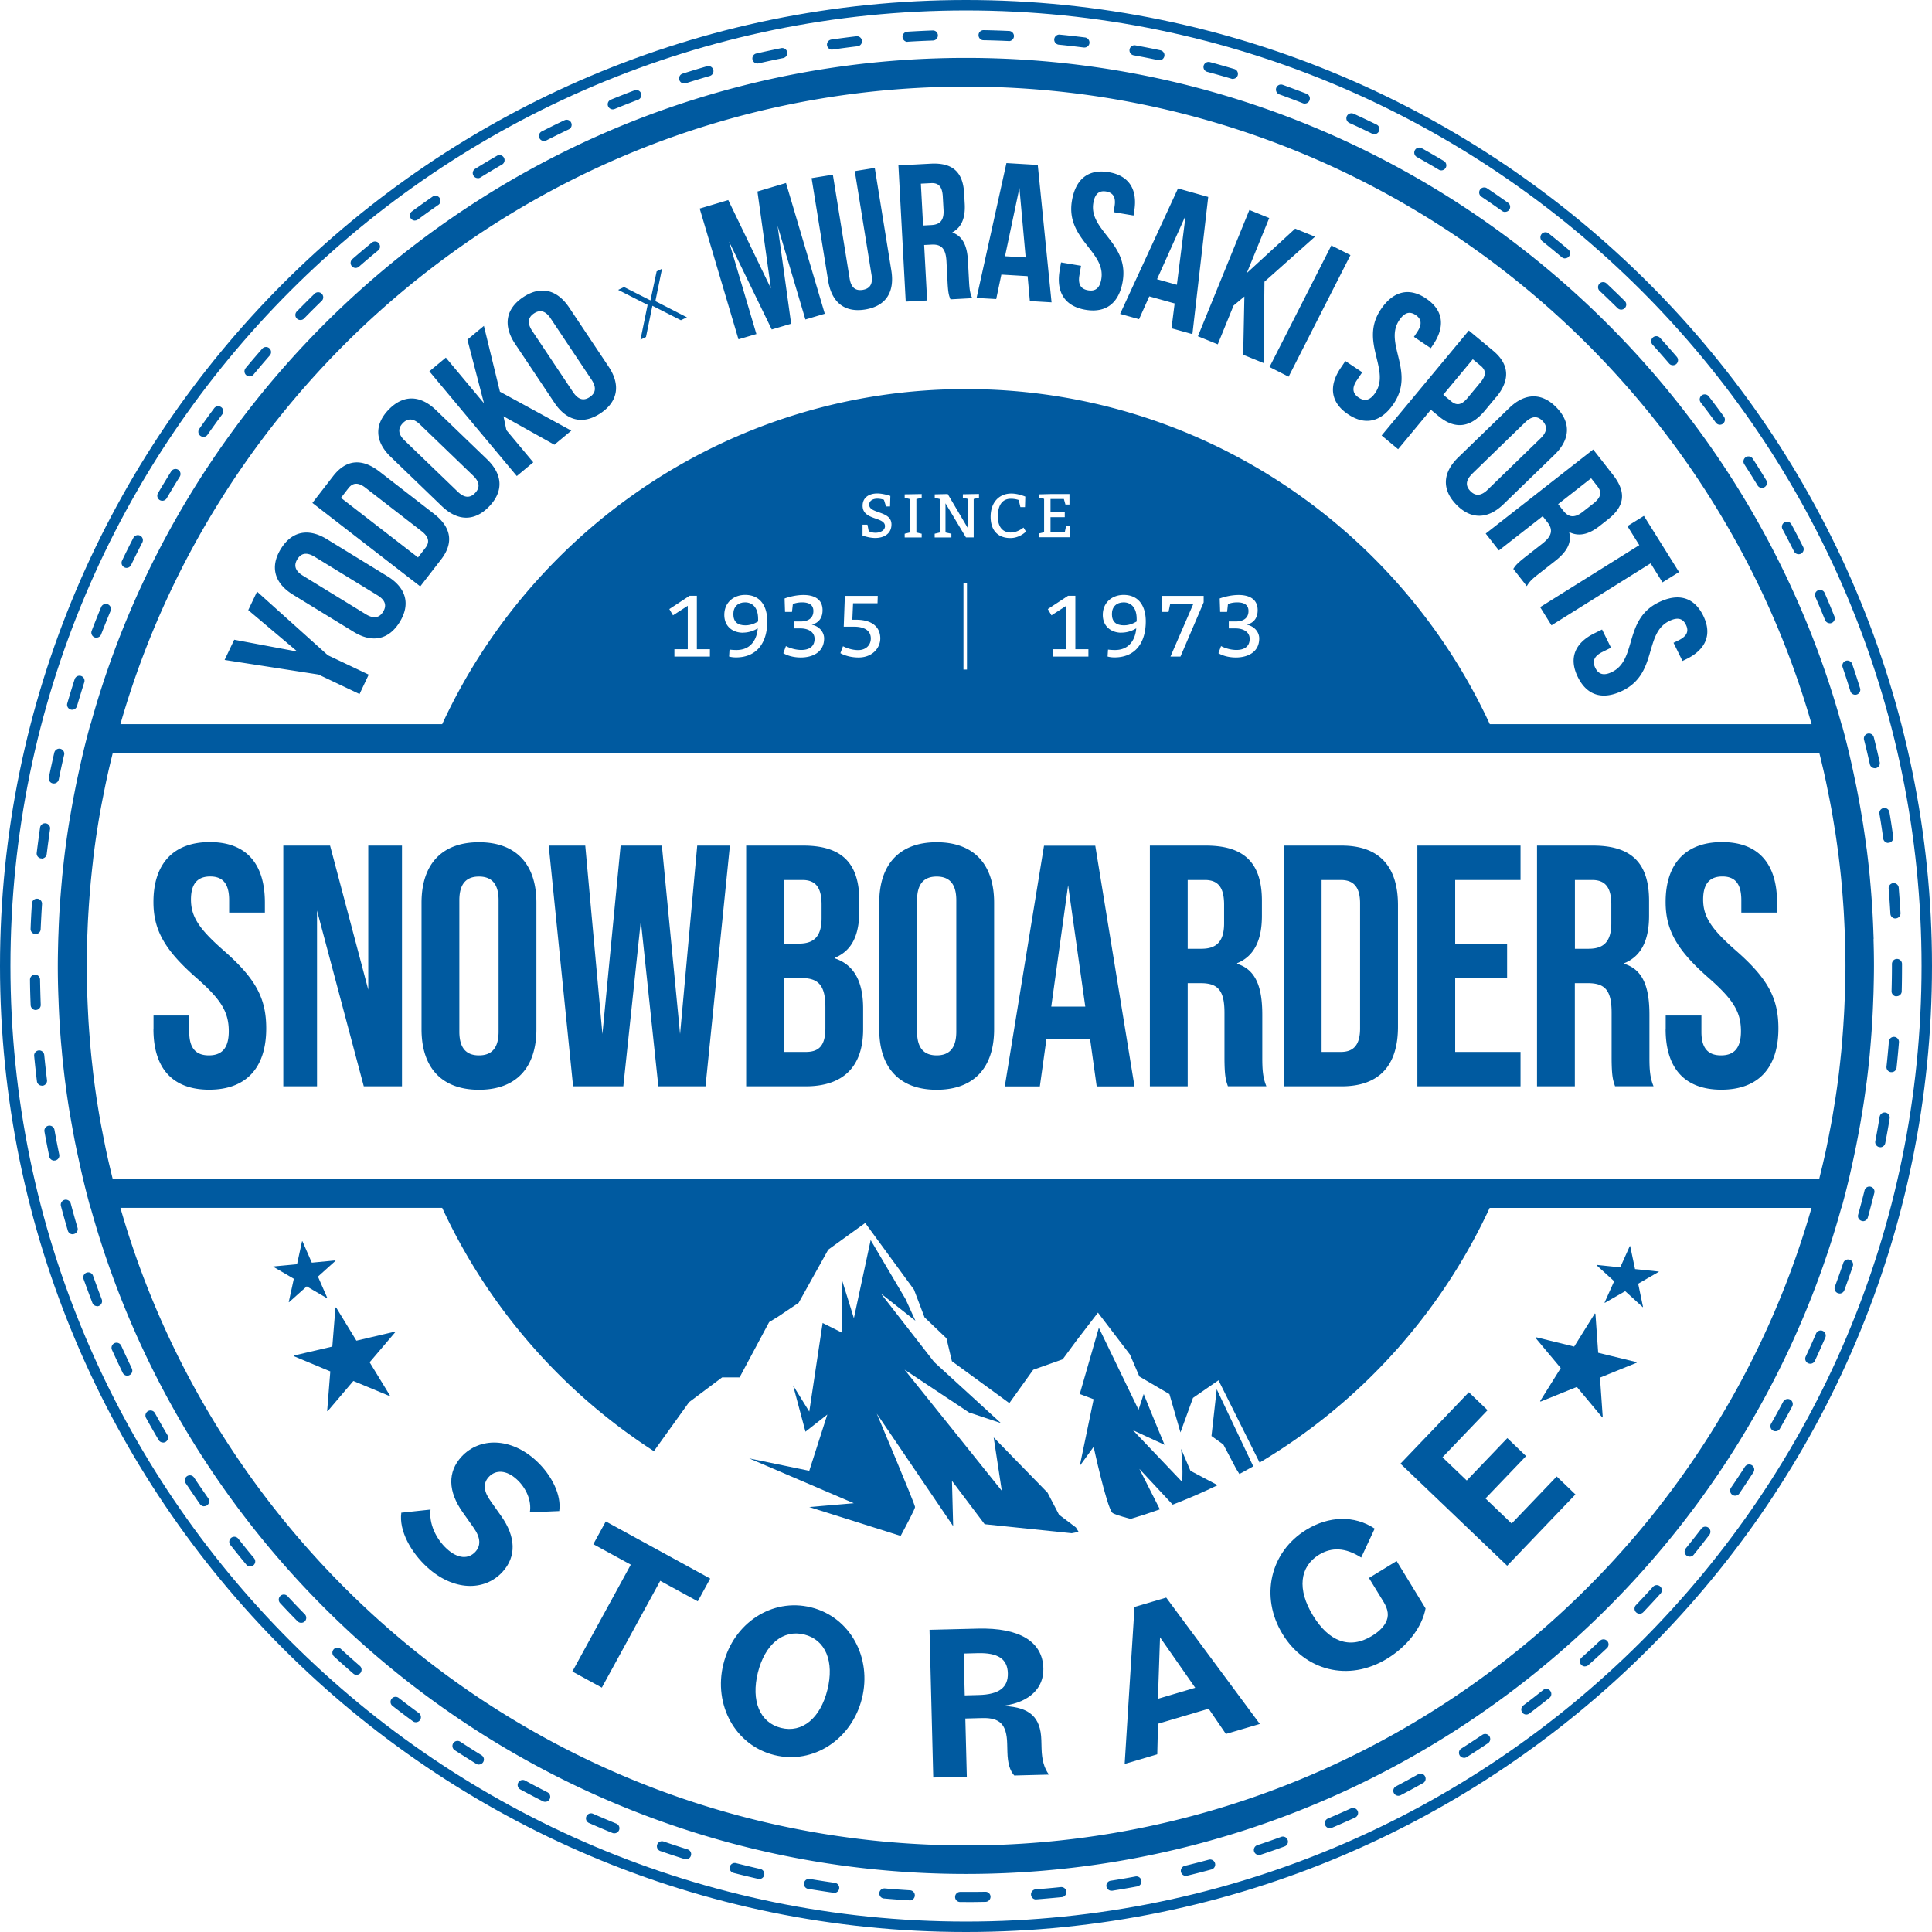
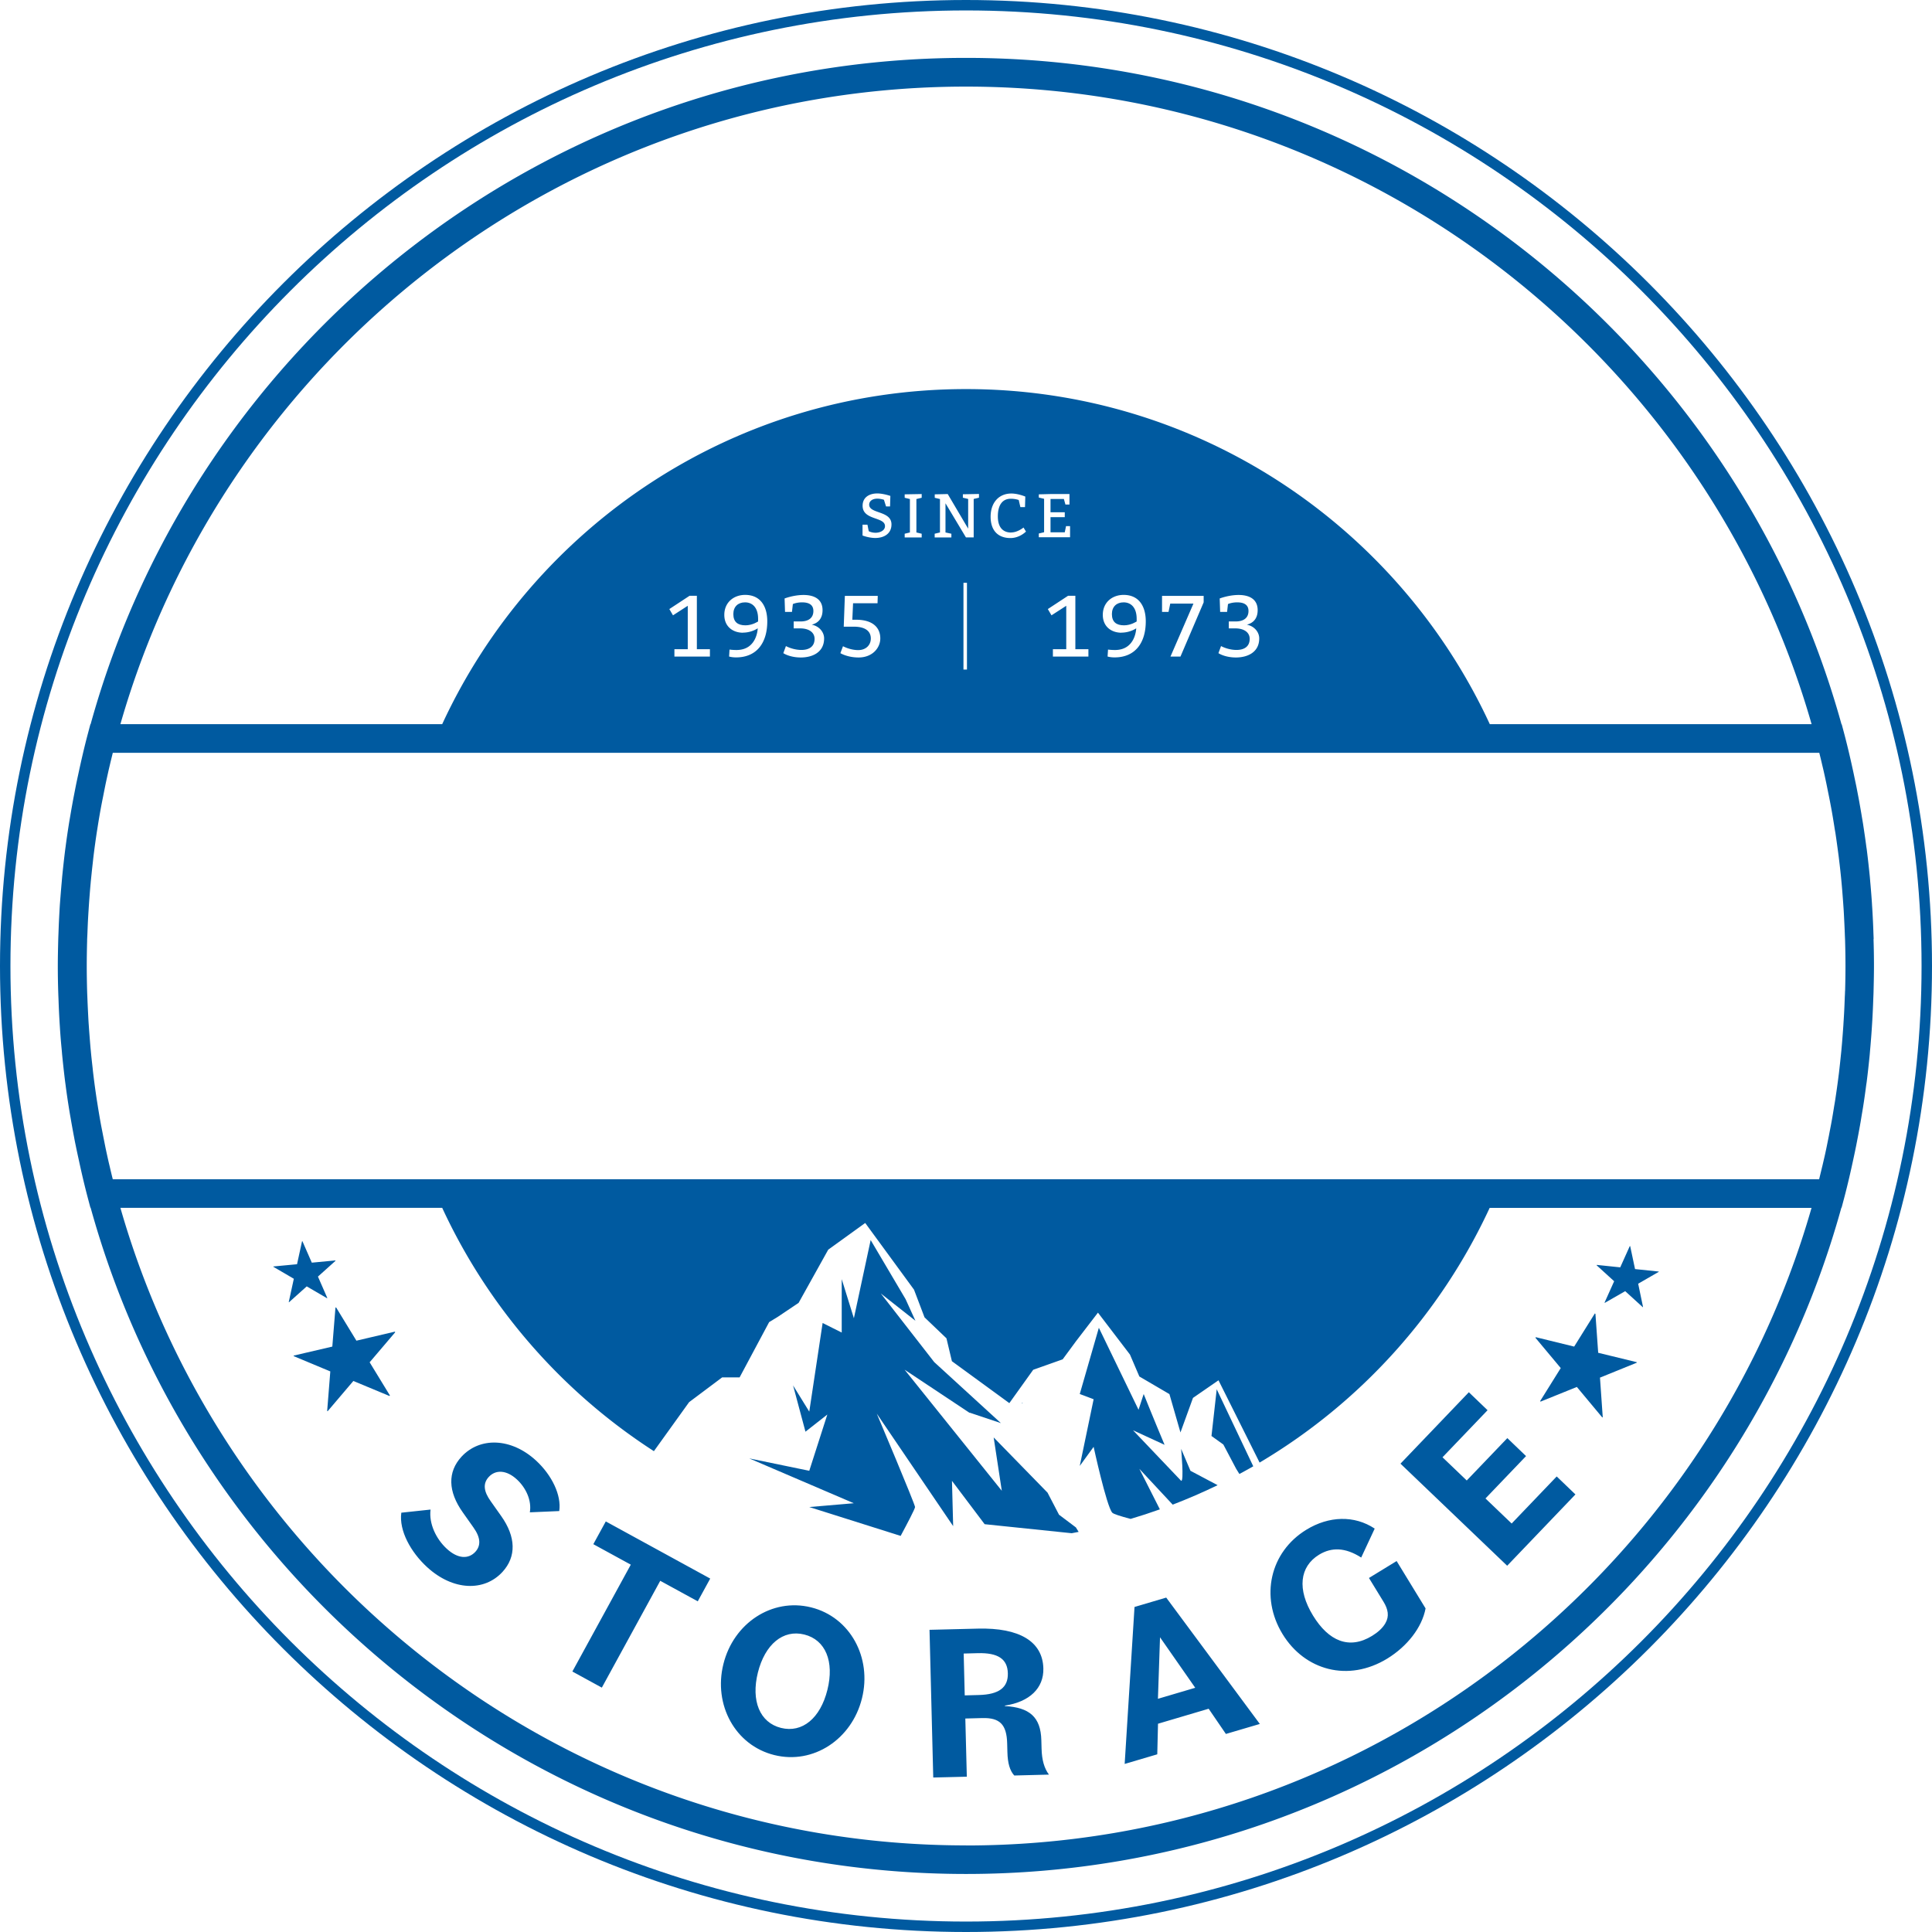
<svg xmlns="http://www.w3.org/2000/svg" id="_レイヤー_2" data-name="レイヤー 2" viewBox="0 0 259 259">
  <defs>
    <style>.cls-1{fill:#005aa0}</style>
  </defs>
  <g id="_レイヤー_1-2" data-name="レイヤー 1">
-     <path class="cls-1" d="M20.58 137.98v-1.84h4.79v2.21c0 2.3 1.01 3.13 2.63 3.13s2.67-.83 2.67-3.23c0-2.67-1.11-4.33-4.43-7.24-4.24-3.73-5.67-6.41-5.67-10.1 0-5.07 2.63-8.02 7.56-8.02s7.38 2.95 7.38 8.11v1.34h-4.79v-1.66c0-2.3-.92-3.18-2.54-3.18s-2.58.88-2.58 3.09c0 2.35 1.15 4.01 4.47 6.91 4.24 3.73 5.62 6.36 5.62 10.37 0 5.26-2.67 8.21-7.65 8.21s-7.47-2.95-7.47-8.11zm17.4-24.62h6.27l5.12 19.32v-19.32h4.52v32.27h-5.12l-6.27-23.56v23.56h-4.52v-32.27zm18.53 24.62v-16.96c0-5.16 2.72-8.11 7.7-8.11s7.7 2.95 7.7 8.11v16.96c0 5.16-2.72 8.11-7.7 8.11s-7.7-2.95-7.7-8.11zm10.33.32v-17.61c0-2.3-1.01-3.18-2.63-3.18s-2.63.88-2.63 3.18v17.61c0 2.3 1.01 3.18 2.63 3.18s2.63-.88 2.63-3.18zm6.73-24.94h4.89l2.3 25.26 2.44-25.26h5.53l2.44 25.26 2.3-25.26h4.38l-3.27 32.27h-6.32l-2.35-22.17-2.35 22.17h-6.73l-3.27-32.27zm26.47 0h7.65c5.26 0 7.51 2.44 7.51 7.42v1.29c0 3.32-1.01 5.39-3.27 6.32v.09c2.72.92 3.78 3.32 3.78 6.73v2.77c0 4.98-2.63 7.65-7.7 7.65h-7.98v-32.27zm7.06 13.14c1.89 0 3.04-.83 3.04-3.41v-1.8c0-2.3-.78-3.32-2.58-3.32h-2.44v8.53h1.98zm.92 14.52c1.71 0 2.63-.78 2.63-3.18v-2.81c0-3-.97-3.92-3.27-3.92h-2.26v9.91h2.9zm9.85-3.04v-16.96c0-5.16 2.72-8.11 7.7-8.11s7.7 2.95 7.7 8.11v16.96c0 5.16-2.72 8.11-7.7 8.11s-7.7-2.95-7.7-8.11zm10.33.32v-17.61c0-2.3-1.01-3.18-2.63-3.18s-2.63.88-2.63 3.18v17.61c0 2.3 1.01 3.18 2.63 3.18s2.63-.88 2.63-3.18zm17.93 1.02h-5.85l-.88 6.32h-4.7l5.26-32.27h6.87l5.26 32.27h-5.07l-.88-6.32zm-.64-4.38l-2.3-16.27-2.26 16.27h4.56zm8.66-21.58h7.51c5.26 0 7.51 2.44 7.51 7.42v1.98c0 3.32-1.06 5.44-3.32 6.36v.09c2.54.78 3.37 3.18 3.37 6.82v5.67c0 1.57.05 2.72.55 3.92h-5.16c-.28-.83-.46-1.34-.46-3.96v-5.9c0-3-.88-3.96-3.18-3.96h-1.75v13.83h-5.07v-32.27zm6.91 13.83c1.89 0 3.04-.83 3.04-3.41v-2.49c0-2.3-.78-3.32-2.58-3.32h-2.3v9.22h1.84zm11.04-13.83h7.75c5.07 0 7.56 2.81 7.56 7.98v16.32c0 5.16-2.49 7.97-7.56 7.97h-7.75v-32.27zm7.65 27.66c1.61 0 2.58-.83 2.58-3.14V121.1c0-2.3-.97-3.13-2.58-3.13h-2.58v23.05h2.58zm10.26-27.66h13.83v4.61h-8.76v8.53h6.96v4.61h-6.96v9.91h8.76v4.61h-13.83v-32.27zm16.04 0h7.51c5.26 0 7.51 2.44 7.51 7.42v1.98c0 3.32-1.06 5.44-3.32 6.36v.09c2.54.78 3.37 3.18 3.37 6.82v5.67c0 1.57.05 2.72.55 3.92h-5.16c-.28-.83-.46-1.34-.46-3.96v-5.9c0-3-.88-3.96-3.18-3.96h-1.75v13.83h-5.07v-32.27zm6.92 13.83c1.89 0 3.04-.83 3.04-3.41v-2.49c0-2.3-.78-3.32-2.58-3.32h-2.3v9.22h1.84zm10.33 10.79v-1.84h4.79v2.21c0 2.3 1.01 3.13 2.63 3.13s2.67-.83 2.67-3.23c0-2.67-1.11-4.33-4.43-7.24-4.24-3.73-5.67-6.41-5.67-10.1 0-5.07 2.63-8.02 7.56-8.02s7.38 2.95 7.38 8.11v1.34h-4.79v-1.66c0-2.3-.92-3.18-2.54-3.18s-2.58.88-2.58 3.09c0 2.35 1.15 4.01 4.47 6.91 4.24 3.73 5.62 6.36 5.62 10.37 0 5.26-2.67 8.21-7.65 8.21s-7.47-2.95-7.47-8.11zM42.72 90.43l-12.61-1.96 1.29-2.71 8.47 1.59-6.59-5.56 1.18-2.48 9.49 8.53 5.48 2.6-1.23 2.6-5.48-2.6zm-3.44-10.71c-2.49-1.53-3.11-3.72-1.64-6.12 1.48-2.41 3.71-2.84 6.2-1.31l8.11 4.97c2.49 1.53 3.11 3.72 1.64 6.12-1.48 2.41-3.71 2.85-6.2 1.31l-8.11-4.97zm9.76 2.62c1.11.68 1.84.45 2.32-.33.48-.78.36-1.53-.76-2.21l-8.42-5.16c-1.11-.68-1.84-.45-2.32.33-.48.78-.36 1.53.76 2.21l8.42 5.16zm-7.16-14.92l2.78-3.59c1.76-2.27 3.88-2.41 6.2-.62l7.31 5.66c2.31 1.79 2.71 3.88.95 6.15l-2.78 3.59-14.46-11.19zm3.83-.68l10.33 7.99.99-1.28c.56-.72.52-1.44-.51-2.24L49 65.39c-1.03-.8-1.74-.65-2.3.07l-.99 1.28zm6.67-5.49c-2.11-2.03-2.24-4.3-.28-6.33 1.96-2.03 4.23-1.98 6.34.05l6.85 6.6c2.11 2.03 2.24 4.3.28 6.33-1.96 2.03-4.23 1.98-6.34-.05l-6.85-6.6zm8.98 4.66c.94.91 1.7.84 2.33.18s.68-1.42-.26-2.32l-7.11-6.85c-.94-.91-1.7-.84-2.33-.18-.63.66-.68 1.42.26 2.32l7.11 6.85zm6.14-10.09l.39 1.85 3.6 4.31-2.21 1.84-11.72-14.04 2.21-1.84 5.11 6.12-2.22-8.53 2.21-1.84 2.15 8.82 9.57 5.22-2.27 1.89-6.82-3.81zm1.55-9.73c-1.62-2.43-1.27-4.68 1.08-6.25 2.35-1.57 4.56-1.03 6.18 1.4l5.28 7.91c1.62 2.43 1.27 4.68-1.08 6.25-2.35 1.57-4.56 1.03-6.18-1.4l-5.28-7.91zm7.77 6.47c.73 1.09 1.48 1.18 2.24.67.76-.51.96-1.24.24-2.33l-5.48-8.21c-.72-1.09-1.48-1.18-2.24-.67-.76.51-.96 1.24-.24 2.33l5.48 8.21zm10.64-11.58l-.86 4.2-.74.36.96-4.67-3.95-2.01.79-.38 3.54 1.79.83-3.89.72-.35-.89 4.34 4.23 2.17-.81.39-3.82-1.94zm15.89-2.3l-1.81-13.01 3.83-1.14 5.2 17.53-2.6.77-3.73-12.57 1.82 13.14-2.6.77-5.73-11.79 3.67 12.4-2.4.71-5.2-17.53 3.83-1.14 5.72 11.85zm8.3-15.27l2.25 13.93c.21 1.29.85 1.66 1.75 1.52.9-.15 1.4-.7 1.19-1.99l-2.25-13.93 2.68-.43 2.22 13.75c.47 2.89-.71 4.77-3.5 5.23-2.79.45-4.5-.97-4.97-3.86l-2.22-13.75 2.84-.46zm15.76 16.7c-.18-.46-.3-.74-.38-2.23l-.15-2.87c-.09-1.7-.7-2.29-2-2.22l-.99.05.4 7.44-2.87.15-.98-18.26 4.33-.23c2.97-.16 4.33 1.16 4.48 3.97l.08 1.44c.1 1.88-.43 3.14-1.68 3.81 1.47.52 2.01 1.88 2.11 3.79l.15 2.82c.05.89.11 1.54.43 2.2l-2.92.16zm-3.96-15.49l.3 5.61 1.12-.06c1.07-.06 1.7-.56 1.62-2.02l-.1-1.8c-.07-1.3-.54-1.85-1.56-1.8l-1.38.07zm17.5 15.91l-2.89-.17-.3-3.34-3.52-.21-.69 3.28-2.63-.15 4-18.08 4.2.25 1.85 18.43zm-6.21-6.18l2.76.16-.84-9.31-1.93 9.15zm13.89-11.27c2.76.46 3.9 2.35 3.42 5.24l-.09.57-2.68-.45.13-.75c.22-1.29-.22-1.86-1.12-2.02-.9-.15-1.5.25-1.72 1.54-.62 3.71 4.8 5.34 3.94 10.49-.48 2.89-2.2 4.3-4.99 3.83-2.78-.47-3.95-2.36-3.47-5.24l.19-1.11 2.68.45-.22 1.29c-.22 1.29.27 1.85 1.18 2 .9.15 1.55-.22 1.76-1.51.62-3.71-4.8-5.34-3.94-10.49.48-2.89 2.18-4.3 4.94-3.84zm11.21 21.71l-2.79-.78.42-3.33-3.4-.95-1.37 3.06-2.54-.71 7.76-16.82 4.05 1.14-2.12 18.4zm-4.74-7.36l2.67.75 1.17-9.28-3.83 8.53zm11.72 2.32l-1.45 1.21-2.12 5.2-2.66-1.08 6.9-16.93 2.66 1.08-3.01 7.38 6.49-5.96 2.66 1.08-6.78 6.04-.12 10.9-2.73-1.11.16-7.8zm11.66-6.85l2.56 1.3-8.29 16.3-2.56-1.3 8.29-16.3zm12.7 7.12c2.32 1.56 2.58 3.75.95 6.18l-.32.48-2.26-1.52.42-.63c.73-1.08.57-1.79-.19-2.3-.76-.51-1.47-.39-2.2.7-2.1 3.12 2.17 6.84-.74 11.18-1.63 2.43-3.78 3-6.12 1.43s-2.63-3.78-.99-6.21l.63-.93 2.26 1.51-.73 1.08c-.73 1.09-.51 1.8.25 2.31s1.5.44 2.23-.64c2.1-3.12-2.17-6.84.74-11.18 1.63-2.43 3.76-3.02 6.08-1.46zm9.39 13.21l-1.52 1.83c-1.87 2.25-3.97 2.58-6.18.74l-1.05-.87-4.39 5.29-2.21-1.84 11.69-14.07 3.26 2.71c2.21 1.84 2.28 3.96.41 6.22zm-3.13-5.07l-3.96 4.76 1.05.87c.7.58 1.35.58 2.19-.42l1.75-2.11c.83-1 .72-1.64.02-2.23l-1.05-.87zm4.88 6.54c2.1-2.04 4.37-2.1 6.34-.07 1.97 2.02 1.84 4.3-.26 6.33l-6.83 6.62c-2.1 2.04-4.37 2.1-6.34.07-1.97-2.02-1.84-4.3.26-6.33l6.83-6.62zm-4.95 8.81c-.94.91-.89 1.67-.26 2.32.64.66 1.39.72 2.33-.19l7.09-6.88c.94-.91.89-1.67.26-2.33-.64-.66-1.39-.72-2.33.19l-7.09 6.88zm5.51 12.74c.27-.41.44-.67 1.61-1.59l2.26-1.77c1.34-1.05 1.48-1.89.67-2.91l-.61-.78-5.87 4.59-1.77-2.26 14.41-11.27 2.67 3.42c1.83 2.35 1.53 4.21-.69 5.95l-1.13.89c-1.48 1.16-2.82 1.44-4.08.8.41 1.5-.39 2.73-1.89 3.9l-2.22 1.74c-.7.55-1.2.97-1.56 1.62l-1.8-2.3zm10.42-12.13l-4.42 3.46.69.88c.66.84 1.43 1.07 2.59.17l1.42-1.11c1.03-.81 1.21-1.51.58-2.31l-.85-1.09zm7.08 5.04l4.71 7.53-2.22 1.38-1.59-2.55-13.29 8.31-1.52-2.44 13.29-8.31-1.59-2.55 2.22-1.38zm7.95 13.37c1.23 2.51.37 4.54-2.26 5.83l-.52.25-1.2-2.44.68-.33c1.17-.58 1.39-1.26.98-2.09-.4-.82-1.08-1.07-2.25-.49-3.38 1.66-1.53 7.01-6.22 9.32-2.63 1.29-4.77.72-6.02-1.82s-.39-4.58 2.24-5.87l1.01-.5 1.2 2.44-1.17.58c-1.17.58-1.34 1.3-.94 2.12.4.82 1.08 1.13 2.25.55 3.38-1.66 1.53-7.01 6.22-9.32 2.63-1.29 4.76-.74 6 1.77zm-98.84 172.45h-.78c-.37 0-.68-.31-.67-.68 0-.37.3-.67.68-.67h.78c.87 0 1.74 0 2.6-.02h.01c.37 0 .67.29.68.66 0 .37-.29.68-.66.69-.88.02-1.75.03-2.63.03zm-7.55-.22h-.04c-1.14-.07-2.29-.15-3.4-.25a.68.68 0 01-.62-.73c.03-.37.35-.64.73-.62 1.1.1 2.24.18 3.37.25a.68.68 0 01-.04 1.36zm16.95-.12c-.35 0-.65-.27-.67-.63-.03-.37.25-.7.63-.73 1.13-.08 2.25-.18 3.36-.3.37-.03.7.23.74.61.04.37-.23.71-.61.74-1.13.11-2.26.21-3.4.3h-.05zm-27.08-.9h-.1c-1.12-.16-2.26-.34-3.37-.52a.665.665 0 01-.55-.78c.06-.37.41-.61.78-.55 1.1.19 2.22.36 3.33.52a.677.677 0 01-.09 1.35zm37.19-.27c-.33 0-.62-.24-.67-.57-.06-.37.19-.72.56-.77 1.11-.17 2.22-.36 3.33-.57.37-.07.72.18.79.54.07.37-.17.72-.54.79-1.12.21-2.24.4-3.36.58H149zm-47.2-1.57s-.1 0-.15-.02c-1.12-.25-2.23-.52-3.32-.8a.678.678 0 01-.49-.82c.09-.36.46-.58.82-.49 1.07.27 2.18.54 3.28.79.36.08.59.45.51.81-.07.31-.35.53-.66.53zm57.18-.42c-.31 0-.58-.21-.66-.52-.09-.36.14-.73.5-.82 1.1-.27 2.19-.55 3.27-.84a.679.679 0 01.35 1.31c-1.1.3-2.2.58-3.31.85-.05.01-.11.02-.16.02zm-67.01-2.23c-.07 0-.14-.01-.2-.03-1.1-.34-2.19-.71-3.25-1.07a.682.682 0 01-.42-.86c.12-.35.51-.54.86-.42 1.05.36 2.13.72 3.22 1.06.36.11.56.49.44.85-.09.29-.36.47-.65.47zm76.8-.57a.676.676 0 01-.21-1.32c1.07-.35 2.13-.72 3.19-1.11.35-.13.74.05.87.41.13.35-.05.74-.41.87-1.07.39-2.14.76-3.22 1.12-.07.02-.14.03-.21.03zm-86.4-2.9c-.09 0-.17-.02-.26-.05-1.06-.43-2.11-.88-3.15-1.34a.679.679 0 01-.35-.89c.15-.34.55-.5.89-.35 1.03.45 2.07.89 3.12 1.32.35.14.51.54.37.88-.11.26-.36.42-.63.42zm95.91-.69a.675.675 0 01-.26-1.3c1.03-.44 2.06-.89 3.08-1.36.34-.15.74 0 .9.33.16.34 0 .74-.33.9-1.03.47-2.07.93-3.11 1.37a.63.63 0 01-.26.05zm-105.19-3.54c-.1 0-.21-.02-.31-.07-1.02-.52-2.03-1.05-3.03-1.59a.676.676 0 01-.27-.92c.18-.33.59-.45.92-.27.99.54 1.99 1.06 2.99 1.57.33.17.47.58.3.91a.67.67 0 01-.6.37zm114.37-.81c-.24 0-.48-.13-.6-.36a.67.67 0 01.29-.91c.99-.52 1.98-1.06 2.96-1.61.33-.18.74-.07.92.26.18.33.07.74-.26.92-.99.55-1.99 1.1-2.99 1.62-.1.05-.21.08-.31.08zM64.2 236.56c-.12 0-.24-.03-.35-.1-.97-.6-1.93-1.21-2.89-1.83-.31-.2-.4-.62-.2-.94.21-.31.62-.4.94-.2.94.62 1.89 1.22 2.85 1.81.32.2.42.61.22.93-.13.21-.35.32-.58.32zm132.06-.91c-.22 0-.44-.11-.57-.31-.2-.32-.11-.73.21-.93.95-.6 1.89-1.22 2.82-1.84a.676.676 0 11.76 1.12c-.94.63-1.89 1.26-2.85 1.86-.11.07-.24.11-.36.11zm-140.51-4.77a.66.66 0 01-.4-.13c-.92-.67-1.83-1.36-2.73-2.06a.672.672 0 01-.12-.95c.23-.3.65-.35.95-.12.89.69 1.79 1.37 2.7 2.03.3.22.37.65.15.95-.13.18-.34.28-.55.28zm148.87-1.03c-.21 0-.41-.09-.54-.27-.23-.3-.17-.72.13-.95.9-.68 1.79-1.37 2.66-2.07.29-.23.72-.19.95.11.23.29.19.72-.11.95-.89.71-1.79 1.41-2.69 2.09a.7.7 0 01-.41.14zm-156.83-5.33a.61.61 0 01-.44-.17c-.86-.75-1.71-1.5-2.55-2.27a.68.68 0 11.92-1c.83.76 1.67 1.51 2.52 2.25.28.24.31.67.07.96-.13.15-.32.23-.51.23zm164.69-1.12a.68.68 0 01-.45-1.19c.84-.75 1.67-1.51 2.49-2.28a.68.68 0 01.93.99c-.83.78-1.67 1.55-2.52 2.3a.65.65 0 01-.45.17zm-172.11-5.85c-.18 0-.35-.07-.48-.2-.8-.81-1.58-1.63-2.36-2.47a.68.68 0 011-.92c.77.82 1.54 1.64 2.33 2.44.26.27.26.7 0 .96-.13.13-.3.19-.47.19zm179.43-1.22a.68.68 0 01-.49-1.15c.78-.81 1.54-1.64 2.3-2.47a.68.68 0 011.01.91c-.76.84-1.54 1.68-2.32 2.5-.13.14-.31.21-.49.21zM33.55 210c-.19 0-.39-.08-.52-.24-.73-.87-1.44-1.76-2.15-2.65a.68.68 0 01.11-.95.68.68 0 01.95.11c.7.88 1.4 1.76 2.12 2.62.24.29.2.71-.09.95-.13.11-.28.16-.43.16zm192.97-1.32c-.15 0-.3-.05-.43-.15a.671.671 0 01-.1-.95c.71-.88 1.41-1.76 2.09-2.65.23-.3.65-.35.95-.13.3.23.35.65.13.95-.69.9-1.4 1.8-2.11 2.68-.13.17-.33.25-.53.25zm-199.16-6.75c-.21 0-.42-.1-.55-.29-.65-.93-1.29-1.87-1.92-2.81a.678.678 0 011.13-.75c.62.94 1.26 1.86 1.9 2.78.21.31.14.73-.16.94a.69.69 0 01-.39.12zm205.25-1.42a.682.682 0 01-.56-1.06c.64-.93 1.26-1.87 1.87-2.82.2-.31.62-.41.94-.2.31.2.41.62.2.94-.62.95-1.25 1.91-1.89 2.85a.67.67 0 01-.56.29zm-210.76-7.13a.67.67 0 01-.58-.33c-.58-.98-1.14-1.96-1.69-2.96a.676.676 0 01.27-.92c.33-.18.74-.06.92.27.54.98 1.1 1.96 1.67 2.93.19.32.08.74-.24.93-.11.06-.23.09-.34.09zm216.16-1.51c-.11 0-.23-.03-.33-.09a.666.666 0 01-.25-.92c.56-.98 1.1-1.97 1.63-2.96.18-.33.59-.45.92-.28.33.18.45.59.28.92-.54 1.01-1.09 2-1.65 2.99-.12.22-.35.34-.59.34zm-220.95-7.45c-.25 0-.49-.14-.61-.38-.49-1.02-.97-2.05-1.44-3.08-.15-.34 0-.74.34-.9.34-.15.74 0 .9.34.46 1.02.94 2.04 1.42 3.05.16.34.02.74-.32.9-.09.05-.2.07-.29.07zm225.63-1.6c-.1 0-.19-.02-.29-.06a.676.676 0 01-.33-.9c.48-1.02.94-2.05 1.39-3.09.15-.34.55-.5.89-.35.34.15.5.55.35.89-.45 1.04-.92 2.09-1.4 3.12-.11.25-.36.39-.61.39zM13.02 175.1c-.27 0-.53-.16-.63-.43-.41-1.06-.8-2.13-1.19-3.2-.13-.35.06-.74.41-.86s.74.06.86.41c.38 1.06.77 2.12 1.17 3.17a.688.688 0 01-.63.93zm233.59-1.7a.678.678 0 01-.63-.91c.39-1.06.77-2.12 1.13-3.19.12-.35.5-.55.86-.42.35.12.54.5.42.86-.37 1.08-.75 2.16-1.14 3.23a.68.68 0 01-.64.44zM9.74 165.46a.68.68 0 01-.65-.49c-.32-1.09-.63-2.19-.92-3.29-.1-.36.12-.73.48-.83.36-.09.73.12.83.48.29 1.09.59 2.17.91 3.25.11.36-.1.74-.46.84-.06.02-.13.03-.19.03zm240.01-1.76c-.06 0-.12 0-.18-.03a.673.673 0 01-.47-.83c.3-1.08.59-2.17.86-3.26.09-.36.46-.58.82-.49.36.09.58.46.49.82-.28 1.11-.57 2.21-.87 3.3-.08.3-.36.5-.65.5zM7.27 155.59c-.31 0-.6-.22-.66-.54-.23-1.11-.45-2.24-.65-3.35a.68.68 0 111.34-.24c.2 1.1.41 2.22.64 3.31.08.37-.16.72-.53.8-.05 0-.09.01-.14.01zm244.8-1.8s-.08 0-.13-.01a.678.678 0 01-.54-.79c.21-1.1.41-2.21.59-3.32a.68.68 0 011.34.22 90.54 90.54 0 01-.6 3.36c-.06.32-.35.55-.66.55zM5.62 145.54a.67.67 0 01-.67-.59c-.14-1.13-.26-2.26-.37-3.39-.04-.37.24-.7.61-.74.37-.04.7.24.74.61.11 1.12.23 2.24.37 3.36.05.37-.22.71-.59.76h-.08zm247.95-1.81h-.07a.677.677 0 01-.6-.75c.12-1.12.23-2.24.32-3.36.03-.37.35-.65.73-.62.37.03.65.36.62.73-.09 1.14-.2 2.27-.32 3.4-.04.35-.33.6-.67.6zM4.79 135.4c-.36 0-.66-.29-.68-.65-.05-1.13-.08-2.27-.09-3.41 0-.37.29-.68.67-.69.37 0 .67.3.68.67.02 1.13.05 2.25.09 3.37.02.37-.28.69-.65.7h-.03zm249.47-1.83h-.02c-.37 0-.67-.32-.66-.7.03-1.12.05-2.25.05-3.38v-.26c0-.37.3-.68.67-.68.37 0 .68.3.68.67v.26c0 1.14-.01 2.28-.04 3.41 0 .37-.31.66-.68.66zM4.78 125.22h-.03a.68.68 0 01-.65-.7c.04-1.14.1-2.28.18-3.41.02-.37.35-.66.72-.63.37.02.66.35.63.72-.07 1.12-.13 2.24-.18 3.37-.01.36-.31.65-.68.65zm249.32-2.09a.68.68 0 01-.68-.64c-.06-1.13-.14-2.25-.23-3.37a.68.68 0 01.62-.73c.38-.03.7.25.73.62.09 1.13.17 2.27.24 3.4a.68.68 0 01-.64.71h-.04zM5.59 115.08h-.08a.668.668 0 01-.59-.75c.14-1.13.29-2.26.45-3.38.05-.37.4-.63.77-.57.37.05.63.4.57.77-.16 1.11-.31 2.23-.45 3.35a.68.68 0 01-.67.6zM253.13 113c-.33 0-.62-.25-.67-.59-.15-1.12-.32-2.23-.51-3.34a.68.68 0 011.34-.22c.19 1.12.36 2.24.51 3.37.05.37-.21.71-.58.76h-.09zM7.22 105.03s-.09 0-.14-.01a.676.676 0 01-.53-.8c.23-1.12.47-2.23.73-3.33.09-.36.45-.59.81-.51.36.09.59.45.51.81-.26 1.09-.5 2.19-.72 3.3-.07.32-.35.54-.66.54zm244.11-2.05c-.31 0-.59-.21-.66-.53-.24-1.09-.5-2.19-.78-3.28-.09-.36.13-.73.49-.82.36-.09.73.13.82.49.28 1.1.54 2.22.79 3.32.08.37-.15.73-.51.81-.05.01-.1.02-.15.02zM9.67 95.15c-.06 0-.13 0-.19-.03a.67.67 0 01-.46-.84c.32-1.09.65-2.18 1-3.26a.678.678 0 011.29.41c-.34 1.07-.67 2.15-.99 3.23a.68.68 0 01-.65.49zm239.04-2.01c-.29 0-.56-.19-.65-.48-.33-1.08-.68-2.15-1.04-3.21-.12-.35.07-.74.42-.86s.74.07.86.42c.37 1.08.72 2.16 1.06 3.25a.679.679 0 01-.65.88zM12.92 85.49c-.08 0-.16-.01-.24-.05a.684.684 0 01-.39-.88c.41-1.06.83-2.13 1.27-3.18a.68.68 0 111.26.52c-.43 1.04-.85 2.09-1.26 3.14-.1.27-.36.44-.63.44zm232.38-1.94c-.27 0-.52-.16-.63-.42-.42-1.04-.85-2.08-1.3-3.1a.67.67 0 01.35-.89c.34-.15.74 0 .89.35.45 1.04.89 2.08 1.31 3.14a.678.678 0 01-.62.93zM16.97 76.13c-.1 0-.2-.02-.29-.07a.675.675 0 01-.32-.9c.49-1.03 1-2.05 1.52-3.06.17-.33.58-.46.91-.29.33.17.46.58.29.91-.52 1-1.02 2.01-1.51 3.03-.12.24-.36.38-.61.38zm224.15-1.83c-.25 0-.49-.14-.61-.37-.5-1-1.02-2-1.55-2.99a.68.68 0 111.2-.64c.54 1 1.06 2.01 1.57 3.02.17.33.03.74-.3.91-.1.05-.2.07-.3.07zM21.76 67.13c-.12 0-.23-.03-.34-.09a.68.68 0 01-.24-.93c.58-.98 1.17-1.96 1.77-2.92.2-.32.62-.41.93-.22.32.2.41.62.22.93-.6.96-1.18 1.92-1.75 2.89-.13.21-.35.34-.58.34zm214.44-1.72c-.23 0-.45-.12-.58-.33-.58-.96-1.18-1.91-1.79-2.85a.69.69 0 01.2-.94c.31-.2.73-.11.94.2.62.95 1.22 1.92 1.81 2.89a.68.68 0 01-.58 1.03zM27.27 58.56a.675.675 0 01-.56-1.06c.65-.93 1.32-1.86 2-2.77.22-.3.65-.36.95-.14.3.22.36.65.14.95-.67.9-1.33 1.82-1.98 2.74a.67.67 0 01-.56.29zm203.3-1.62c-.21 0-.42-.1-.55-.28-.66-.91-1.33-1.81-2.02-2.7a.68.68 0 01.12-.95c.3-.23.72-.17.95.12.69.9 1.37 1.81 2.04 2.73.22.3.15.73-.15.95a.66.66 0 01-.4.13zM33.45 50.46c-.15 0-.31-.05-.43-.16a.67.67 0 01-.09-.95c.73-.88 1.47-1.74 2.22-2.6a.68.68 0 111.02.9c-.74.85-1.47 1.7-2.19 2.57-.13.16-.33.24-.52.24zm190.81-1.5c-.19 0-.38-.08-.51-.24-.73-.85-1.48-1.7-2.23-2.53a.68.68 0 011.01-.91c.76.84 1.52 1.7 2.26 2.56.24.28.21.71-.07.96-.13.11-.28.16-.44.16zM40.27 42.9c-.17 0-.34-.06-.47-.19a.679.679 0 01-.01-.96c.8-.81 1.6-1.62 2.42-2.41a.68.68 0 01.94.98c-.81.78-1.61 1.58-2.39 2.38a.65.65 0 01-.48.2zm177.06-1.39a.71.71 0 01-.48-.2c-.8-.79-1.61-1.57-2.43-2.34a.68.68 0 01.93-.99c.83.78 1.65 1.57 2.46 2.37.27.26.27.69 0 .96a.69.69 0 01-.48.2zM47.68 35.92c-.19 0-.38-.08-.51-.23a.681.681 0 01.07-.96c.86-.75 1.73-1.48 2.6-2.2.29-.24.72-.2.95.09s.2.72-.09.95c-.87.71-1.73 1.44-2.58 2.18-.13.11-.29.17-.44.17zm162.13-1.28c-.15 0-.31-.05-.44-.16-.86-.72-1.73-1.44-2.61-2.14a.68.68 0 01-.11-.95.68.68 0 01.95-.11c.89.71 1.77 1.43 2.64 2.16.29.24.32.67.08.95-.13.16-.33.24-.52.24zM55.63 29.57a.683.683 0 01-.41-1.23c.91-.67 1.84-1.33 2.77-1.98.31-.21.73-.14.94.17.21.31.14.73-.17.94-.92.64-1.84 1.3-2.74 1.96a.66.66 0 01-.4.13zm146.13-1.16c-.14 0-.27-.04-.39-.13-.92-.65-1.84-1.29-2.78-1.92a.676.676 0 11.76-1.12c.95.63 1.88 1.28 2.81 1.94.31.22.38.64.16.94-.13.19-.34.28-.55.28zm-137.7-4.53c-.23 0-.45-.11-.58-.32-.2-.32-.1-.74.22-.93.97-.6 1.94-1.18 2.92-1.75.32-.19.74-.08.93.25.19.32.08.74-.25.93-.97.56-1.94 1.14-2.89 1.73-.11.07-.23.1-.35.1zm129.16-1.04c-.12 0-.24-.03-.35-.1-.97-.58-1.94-1.14-2.93-1.69a.675.675 0 01-.26-.92c.18-.33.59-.44.92-.26 1 .56 1.98 1.13 2.96 1.71.32.19.43.61.24.93-.13.21-.35.33-.58.33zM72.92 18.9a.677.677 0 01-.3-1.28c1.01-.51 2.03-1.02 3.05-1.5.34-.16.74-.02.9.32.16.34.02.74-.32.9-1.01.48-2.02.98-3.02 1.49-.1.05-.2.07-.31.07zm111.33-.91c-.1 0-.2-.02-.3-.07-1.01-.49-2.03-.98-3.06-1.44-.34-.16-.49-.56-.34-.9.15-.34.56-.49.9-.34 1.04.47 2.07.96 3.09 1.46.34.16.48.57.31.91-.12.24-.36.38-.61.38zm-102.1-3.33c-.27 0-.52-.16-.63-.42a.67.67 0 01.37-.88c1.05-.43 2.11-.85 3.17-1.25.35-.13.74.04.87.39.13.35-.04.74-.39.87-1.05.4-2.1.81-3.14 1.24-.08.03-.17.05-.26.05zm92.77-.77c-.08 0-.17-.02-.25-.05-1.05-.41-2.11-.81-3.17-1.19a.687.687 0 01-.41-.87.68.68 0 01.87-.41c1.08.39 2.14.79 3.21 1.2.35.14.52.53.38.88-.1.27-.36.43-.63.43zm-83.2-2.7c-.29 0-.55-.18-.65-.47-.11-.36.08-.74.44-.85 1.08-.34 2.18-.68 3.27-.99.36-.1.73.1.84.46.1.36-.1.73-.46.84-1.08.31-2.16.64-3.23.98-.07.02-.14.03-.21.03zm73.56-.61c-.06 0-.13 0-.19-.03-1.08-.32-2.16-.63-3.25-.92a.679.679 0 01-.48-.83c.1-.36.47-.57.83-.48 1.09.29 2.19.61 3.28.93.36.11.56.48.46.84-.09.29-.36.48-.65.48zm-63.74-2.07c-.31 0-.59-.21-.66-.53-.08-.36.14-.73.51-.81 1.11-.25 2.22-.49 3.34-.72.37-.07.72.16.8.53.07.37-.16.72-.53.8-1.11.22-2.21.46-3.3.71-.05.01-.1.02-.15.02zm53.88-.44s-.09 0-.14-.01c-1.1-.23-2.2-.45-3.31-.65a.673.673 0 01-.54-.79c.07-.37.42-.61.79-.54 1.12.21 2.24.42 3.35.66.37.08.6.44.52.8-.07.32-.35.54-.66.54zm-43.88-1.42c-.33 0-.62-.24-.67-.58-.05-.37.2-.71.57-.77 1.13-.16 2.26-.31 3.38-.44a.675.675 0 01.16 1.34c-1.12.13-2.24.28-3.35.44h-.1zm33.84-.28h-.09c-1.11-.14-2.23-.27-3.35-.38a.688.688 0 01-.61-.74c.04-.37.37-.65.74-.61 1.13.11 2.27.24 3.39.38.37.05.63.39.59.76-.04.34-.34.59-.67.59zm-23.71-.76c-.35 0-.65-.28-.68-.64-.02-.37.26-.69.63-.72 1.13-.07 2.27-.13 3.41-.17.38-.02.69.28.7.65a.68.68 0 01-.65.7c-1.13.04-2.25.09-3.37.16h-.04zm13.57-.11h-.03c-1.12-.05-2.25-.09-3.37-.11-.37 0-.67-.32-.66-.69 0-.37.31-.66.68-.66h.01c1.14.02 2.28.06 3.41.11.37.02.66.33.65.71-.02.36-.32.65-.68.65z" />
    <path class="cls-1" d="M129.5 259C58.09 259 0 200.91 0 129.5S58.09 0 129.5 0 259 58.09 259 129.5 200.91 259 129.5 259zm0-257.6C58.86 1.4 1.4 58.86 1.4 129.5s57.47 128.1 128.1 128.1 128.1-57.47 128.1-128.1S200.14 1.4 129.5 1.4z" />
    <path class="cls-1" d="M42.62 171.13l1.26 2.88-.05.02-2.71-1.58-2.38 2.13-.03-.03.68-3.12-2.75-1.61v-.04l3.18-.3.67-3.07.05-.02 1.26 2.88 3.16-.3.02.05-2.36 2.12zm6.93 11.49l2.73 4.47-.08.05-4.83-2.01-3.45 4.06-.06-.04.42-5.3-4.91-2.05v-.07l5.18-1.21.42-5.21.08-.05 2.73 4.47 5.15-1.21.05.08-3.43 4.03zm4.24 20.17l3.93-.42c-.24 1.86.72 3.92 2.18 5.26 1.48 1.36 2.9 1.4 3.82.41.75-.82.75-1.88-.27-3.3l-1.4-1.98c-2.01-2.82-2.06-5.43-.19-7.47 2.46-2.67 6.66-2.56 10 .51 2.12 1.95 3.43 4.65 3.11 6.77l-3.94.17c.27-1.58-.52-3.29-1.74-4.41-1.41-1.3-2.86-1.32-3.77-.33-.81.88-.68 1.94.27 3.26l1.4 1.98c1.97 2.78 2.06 5.43.17 7.49-2.44 2.65-6.62 2.55-10.11-.65-2.17-1.99-3.78-4.89-3.45-7.28zm30.78 6.97l-5.03-2.75 1.67-3.05 14 7.66-1.67 3.05-5.03-2.75-7.83 14.32-3.95-2.16 7.83-14.32zm12.41 13.31c1.36-5.47 6.51-8.89 11.75-7.59 5.24 1.3 8.19 6.74 6.82 12.21-1.36 5.47-6.51 8.89-11.75 7.59-5.24-1.3-8.19-6.74-6.82-12.21zm13.94 3.47c.95-3.81-.25-6.71-3.1-7.42s-5.27 1.32-6.22 5.1c-.94 3.78.25 6.71 3.1 7.42s5.27-1.29 6.22-5.1zm13.69-8.05l6.48-.16c5.58-.14 8.69 1.73 8.78 5.33.07 2.64-1.84 4.49-5.16 4.99v.06c3.28.19 4.81 1.44 4.89 4.59l.03 1.11c.04 1.56.37 2.66.99 3.49l-4.65.12c-.59-.65-.88-1.63-.92-3.13l-.03-1.14c-.06-2.58-.99-3.49-3.33-3.43l-2.28.06.2 7.8-4.5.11-.5-19.8zm4.58 3.18l.14 5.61 1.89-.05c2.7-.07 3.94-1 3.89-2.92s-1.33-2.76-4.03-2.69l-1.89.05zm22.89-6.24l4.26-1.26 12.55 16.94-4.55 1.34-2.31-3.38-6.79 2.01-.1 4.1-4.37 1.29 1.32-21.04zm3.14 12.31l5.01-1.48-4.72-6.77-.28 8.25zm16.71-8.69c-3.03-4.97-1.69-10.99 3.2-13.98 3.02-1.85 6.43-1.96 9.16-.15l-1.81 3.88c-2.14-1.37-3.98-1.4-5.65-.38-2.61 1.6-2.96 4.65-.81 8.16 2.1 3.43 4.85 4.6 7.92 2.72.77-.47 1.41-1.04 1.78-1.69.55-.94.37-1.88-.26-2.9l-1.94-3.17 3.71-2.27 3.88 6.35c-.48 2.55-2.45 5.08-5.14 6.73-5.22 3.19-11.06 1.59-14.04-3.3zm15.83-22.85l9.15-9.56 2.51 2.41-6.04 6.31 3.25 3.11 5.44-5.68 2.51 2.41-5.44 5.68 3.51 3.36 6.04-6.31 2.51 2.41-9.15 9.56-14.31-13.69zm23.27-15.68l2.77-4.44.08.05.37 5.22 5.17 1.26v.07l-4.93 2 .37 5.3-.06.04-3.41-4.09-4.85 1.96-.08-.05 2.77-4.44-3.39-4.06.05-.08 5.14 1.26zm6.17-10.61l1.29-2.87.05.02.65 3.07 3.18.33v.04l-2.76 1.59.65 3.12-.03.03-2.36-2.15-2.72 1.56-.05-.02 1.29-2.87-2.35-2.14.02-.05 3.16.33z" />
    <path class="cls-1" d="M251.18 125.9c-.01-.36-.03-.71-.04-1.06-.03-.87-.07-1.73-.12-2.59-.02-.38-.05-.77-.07-1.15-.06-.9-.13-1.79-.21-2.68-.03-.31-.05-.62-.08-.93-.12-1.19-.25-2.38-.4-3.56-.02-.16-.05-.32-.07-.48-.13-1-.28-2-.43-2.99-.07-.44-.15-.88-.22-1.32-.12-.7-.24-1.4-.37-2.1l-.3-1.56c-.12-.59-.25-1.18-.37-1.77-.37-1.73-.77-3.46-1.22-5.18l-.38-1.43h-.03C232.62 45.64 185.4 7.76 129.5 7.76S26.38 45.64 12.15 97.08h-.03l-.38 1.43c-.45 1.71-.85 3.44-1.22 5.16-.13.6-.26 1.2-.38 1.8l-.3 1.54c-.13.71-.26 1.42-.38 2.13-.07.43-.15.86-.22 1.3-.16 1.01-.31 2.02-.44 3.03l-.06.44c-.15 1.19-.28 2.38-.4 3.57-.03.3-.05.61-.08.91-.08.9-.15 1.79-.22 2.7-.03.38-.05.76-.07 1.14-.05.86-.09 1.73-.12 2.6-.01.35-.03.71-.04 1.06-.03 1.2-.06 2.4-.06 3.6s.02 2.4.06 3.6c.01.35.03.71.04 1.06.03.87.07 1.74.12 2.6.02.38.05.76.07 1.14.06.9.13 1.8.22 2.7.03.3.05.61.08.91.12 1.2.25 2.39.4 3.57l.06.44c.13 1.02.28 2.03.44 3.03.07.43.14.87.22 1.3.12.71.25 1.42.38 2.13.1.51.19 1.03.3 1.54.12.6.25 1.2.38 1.79.37 1.73.77 3.46 1.22 5.17l.38 1.43h.03c14.23 51.44 61.44 89.32 117.35 89.32s103.12-37.88 117.35-89.32h.03l.38-1.43c.45-1.72.85-3.45 1.22-5.19.13-.59.25-1.18.37-1.77l.3-1.56c.13-.7.26-1.4.37-2.1.07-.44.15-.88.22-1.32.16-.99.3-1.99.43-2.99.02-.16.05-.32.07-.47.15-1.18.28-2.37.4-3.57.03-.31.05-.62.08-.93a120.815 120.815 0 00.28-3.83c.05-.86.09-1.73.12-2.59.01-.35.03-.71.04-1.06.03-1.2.06-2.4.06-3.6s-.02-2.4-.06-3.6zM129.5 11.61c53.77 0 99.24 36.18 113.36 85.47h-43.14c-12.26-26.51-39.09-44.92-70.22-44.92s-57.96 18.4-70.22 44.92H16.14C30.26 47.79 75.73 11.61 129.5 11.61zM95.17 87.03v.99h-4.76v-.99h1.79v-5.82l-1.98 1.28-.49-.84 2.71-1.78h.98v7.16h1.75zm4.43-2.21c-1.34 0-2.5-.81-2.5-2.39 0-1.69 1.28-2.68 2.79-2.68 2.04 0 2.97 1.51 2.97 3.55 0 2.79-1.34 4.83-4.19 4.83-.58 0-.93-.12-.93-.12l.06-.93s.41.06.93.06c2.79 0 2.85-2.91 2.85-2.91s-.81.58-1.98.58zm7.67-.58h-.87v-.93h.93c1.05 0 1.71-.47 1.71-1.4s-.74-1.16-1.52-1.16c-.48 0-.94.1-1.23.23l-.12 1.05h-.93l-.06-1.8c.74-.27 1.68-.47 2.54-.47 1.35 0 2.55.5 2.55 2.04 0 .93-.42 1.68-1.45 1.94 1.07.22 1.66 1.05 1.66 1.84 0 1.87-1.57 2.56-3.13 2.56-.88 0-1.77-.22-2.34-.58l.35-.95c.54.29 1.34.52 2.07.52.94 0 1.77-.38 1.77-1.49 0-.87-.76-1.4-1.92-1.4zm7.17-.23h-1.33l.15-4.13h4.41l-.03.99h-3.28l-.1 2.21h.49c2.34 0 3.26 1.13 3.26 2.5 0 1.28-1.06 2.56-2.91 2.56-1.51 0-2.44-.58-2.44-.58l.35-.93s.93.52 2.04.52c1.02 0 1.69-.66 1.69-1.56s-.64-1.58-2.28-1.58zm1.2-16.21c0-1.16.93-1.65 1.97-1.65.79 0 1.75.33 1.75.33l-.04 1.41h-.54l-.28-.89s-.42-.15-.88-.15c-.75 0-1.1.39-1.1.8 0 1.26 2.99.78 2.99 2.65 0 1.25-1 1.82-2.17 1.82-.87 0-1.71-.33-1.71-.33v-1.45h.66l.17.87s.37.21.91.21c.61 0 1.27-.3 1.27-.89 0-1.28-3-.75-3-2.73zm5.64-1.07v-.46l2.28-.04v.5l-.71.17v4.48l.71.17v.5h-2.28v-.5l.7-.17V66.9l-.7-.17zm4.03 0v-.46l1.74-.04 2.74 4.64v-3.98l-.71-.17v-.46l2.16-.04v.5l-.71.17v5.15h-1.04l-2.74-4.57v3.91l.79.17v.5h-2.24v-.5l.71-.17V66.9l-.71-.17zm4.32 11.4v11.63h-.47V78.13h.47zm5.92-6.75c.87 0 1.66-.66 1.66-.66l.33.54s-.83.87-2.08.87c-1.66 0-2.66-1-2.66-2.86s1.08-3.11 2.78-3.11c.91 0 1.87.41 1.87.41l-.04 1.41h-.62l-.22-.95s-.44-.17-1.06-.17c-1.12 0-1.74.83-1.74 2.37s.75 2.16 1.78 2.16zm3.71-4.65v-.46l1.58-.04h2.53v1.41h-.54l-.21-.75h-1.79v1.78h1.91v.66h-1.91v2.03h1.91l.17-.83h.54v1.49h-4.19v-.5l.71-.17v-4.48l-.71-.17zm6.65 20.3v.99h-4.76v-.99h1.79v-5.82l-1.98 1.28-.49-.84 2.71-1.78h.98v7.16h1.75zm4.43-2.21c-1.34 0-2.5-.81-2.5-2.39 0-1.69 1.28-2.68 2.79-2.68 2.04 0 2.97 1.51 2.97 3.55 0 2.79-1.34 4.83-4.19 4.83-.58 0-.93-.12-.93-.12l.06-.93s.41.06.93.06c2.79 0 2.85-2.91 2.85-2.91s-.81.58-1.98.58zm6.54-3.9l-.23 1.11h-.87v-2.15h5.58v.87l-3.11 7.27h-1.34l3.08-7.1h-3.12zm8.72 3.32h-.87v-.93h.93c1.05 0 1.71-.47 1.71-1.4s-.74-1.16-1.52-1.16c-.48 0-.94.1-1.23.23l-.12 1.05h-.93l-.06-1.8c.74-.27 1.68-.47 2.54-.47 1.35 0 2.55.5 2.55 2.04 0 .93-.42 1.68-1.45 1.94 1.07.22 1.66 1.05 1.66 1.84 0 1.87-1.57 2.56-3.13 2.56-.88 0-1.77-.22-2.34-.58l.35-.95c.54.29 1.34.52 2.07.52.94 0 1.77-.38 1.77-1.49 0-.87-.76-1.4-1.92-1.4zm-36.1 163.15c-53.77 0-99.24-36.18-113.36-85.47h43.14c6.19 13.38 16.09 24.69 28.38 32.62l4.72-6.57 4.43-3.32h2.34l3.96-7.41 1.15-.7 2.8-1.88 3.97-7.13 4.96-3.58 6.54 8.94 1.41 3.71 2.94 2.81.73 3.07 7.7 5.62 3.2-4.47 1.58-.56 2.37-.84 1.79-2.43 2.94-3.83 4.29 5.62 1.26 2.94 4.03 2.36 1.48 5.14 1.68-4.63 3.42-2.36 5.51 11.03a77.678 77.678 0 0030.84-34.14h43.15c-14.12 49.29-59.59 85.47-113.36 85.47zm117.84-114.52c0 .34-.03.68-.04 1.02-.03.79-.06 1.58-.11 2.37-.02.39-.05.77-.07 1.16-.05.75-.11 1.51-.17 2.26-.03.38-.07.76-.1 1.15-.08.78-.16 1.57-.25 2.35-.04.34-.07.67-.12 1.01-.13 1.06-.28 2.11-.44 3.16-.04.28-.09.57-.14.85-.13.81-.26 1.62-.41 2.42-.1.54-.21 1.08-.31 1.62l-.3 1.49c-.13.64-.27 1.27-.42 1.9-.08.35-.16.7-.25 1.05-.11.47-.23.94-.34 1.41H15.12a71.2 71.2 0 01-.34-1.4c-.08-.35-.17-.71-.25-1.06-.14-.63-.28-1.26-.41-1.89l-.3-1.51c-.1-.53-.21-1.06-.31-1.6-.15-.83-.29-1.65-.42-2.48l-.12-.75c-.16-1.07-.31-2.14-.44-3.22-.04-.33-.08-.66-.11-.99-.09-.79-.18-1.58-.25-2.37-.04-.38-.07-.76-.1-1.13-.06-.76-.12-1.51-.17-2.27-.03-.38-.05-.77-.07-1.15-.04-.79-.08-1.58-.11-2.37-.01-.34-.03-.68-.04-1.02-.03-1.12-.05-2.25-.05-3.37s.02-2.25.05-3.37c0-.34.03-.68.04-1.02.03-.79.06-1.58.11-2.37.02-.38.05-.77.07-1.15.05-.76.11-1.51.17-2.27.03-.38.07-.76.1-1.14.08-.79.16-1.58.25-2.37.04-.33.07-.66.11-.99.13-1.07.28-2.15.44-3.22l.12-.75c.13-.83.27-1.66.42-2.48.1-.53.2-1.06.31-1.59.1-.51.2-1.01.3-1.51.13-.63.27-1.26.41-1.89.08-.36.17-.72.25-1.07.11-.47.23-.93.34-1.4h228.77c.12.47.23.93.34 1.4.08.35.17.71.25 1.06.14.63.28 1.26.41 1.9.1.5.2 1 .3 1.49.11.54.21 1.07.31 1.61.15.81.28 1.62.41 2.43.04.28.09.56.14.84.16 1.05.3 2.11.44 3.16l.12 1.01a93.612 93.612 0 01.35 3.5c.06.75.12 1.5.17 2.26.03.39.05.77.07 1.16.04.79.08 1.58.11 2.37.01.34.03.68.04 1.02.03 1.12.05 2.25.05 3.37s-.02 2.25-.05 3.37z" />
    <path class="cls-1" d="M137.13 188.06l-.15.04.02.06.13-.1zm4.83 14.98l-1.53-2.94-7.22-7.4 1.09 7.15-13.03-16.23 8.75 5.81-.05-.06 4.21 1.41-8.94-8.18-7.16-9.2 4.64 3.66-1.32-2.9-4.68-7.92-2.25 10.48-1.63-5.24v7.16l-2.56-1.28-1.79 11.88-2.17-3.51 1.66 6.2 2.93-2.3-2.42 7.54-8.05-1.66 14.02 6.01-5.97.51 12.25 3.87c.82-1.53 1.93-3.63 1.93-3.87 0-.38-5.13-12.52-5.13-12.52l10.24 15.08-.16-6.07 4.38 5.81 11.67 1.21.93-.18-.37-.6-2.27-1.71zm16.38-8.81s.41 4.47 0 4.28c-.01 0-.03-.03-.06-.06l-6.39-6.71 4.23 1.95c-1.35-3.2-2.8-6.81-2.8-6.81l-.69 2.11-5.32-10.99-2.56 8.88 1.86.7-1.86 8.94 1.86-2.56s1.72 7.92 2.49 8.82c.15.18 1.09.48 2.47.84 1.32-.39 2.63-.82 3.92-1.28l-2.75-5.43 4.47 4.8c2.05-.79 4.06-1.66 6.02-2.61l-3.64-1.93-1.25-2.94zm4.06-1.73l1.6 1.15 1.72 3.26.43.69c.62-.34 1.24-.67 1.86-1.03l-4.9-10.33-.7 6.26zM101.63 82.96c0-1.57-.81-2.21-1.75-2.21s-1.57.58-1.57 1.57c0 1.05.58 1.51 1.63 1.51.93 0 1.69-.52 1.69-.52v-.35zm50.75 0c0-1.57-.81-2.21-1.75-2.21s-1.57.58-1.57 1.57c0 1.05.58 1.51 1.63 1.51.93 0 1.69-.52 1.69-.52v-.35z" />
  </g>
</svg>